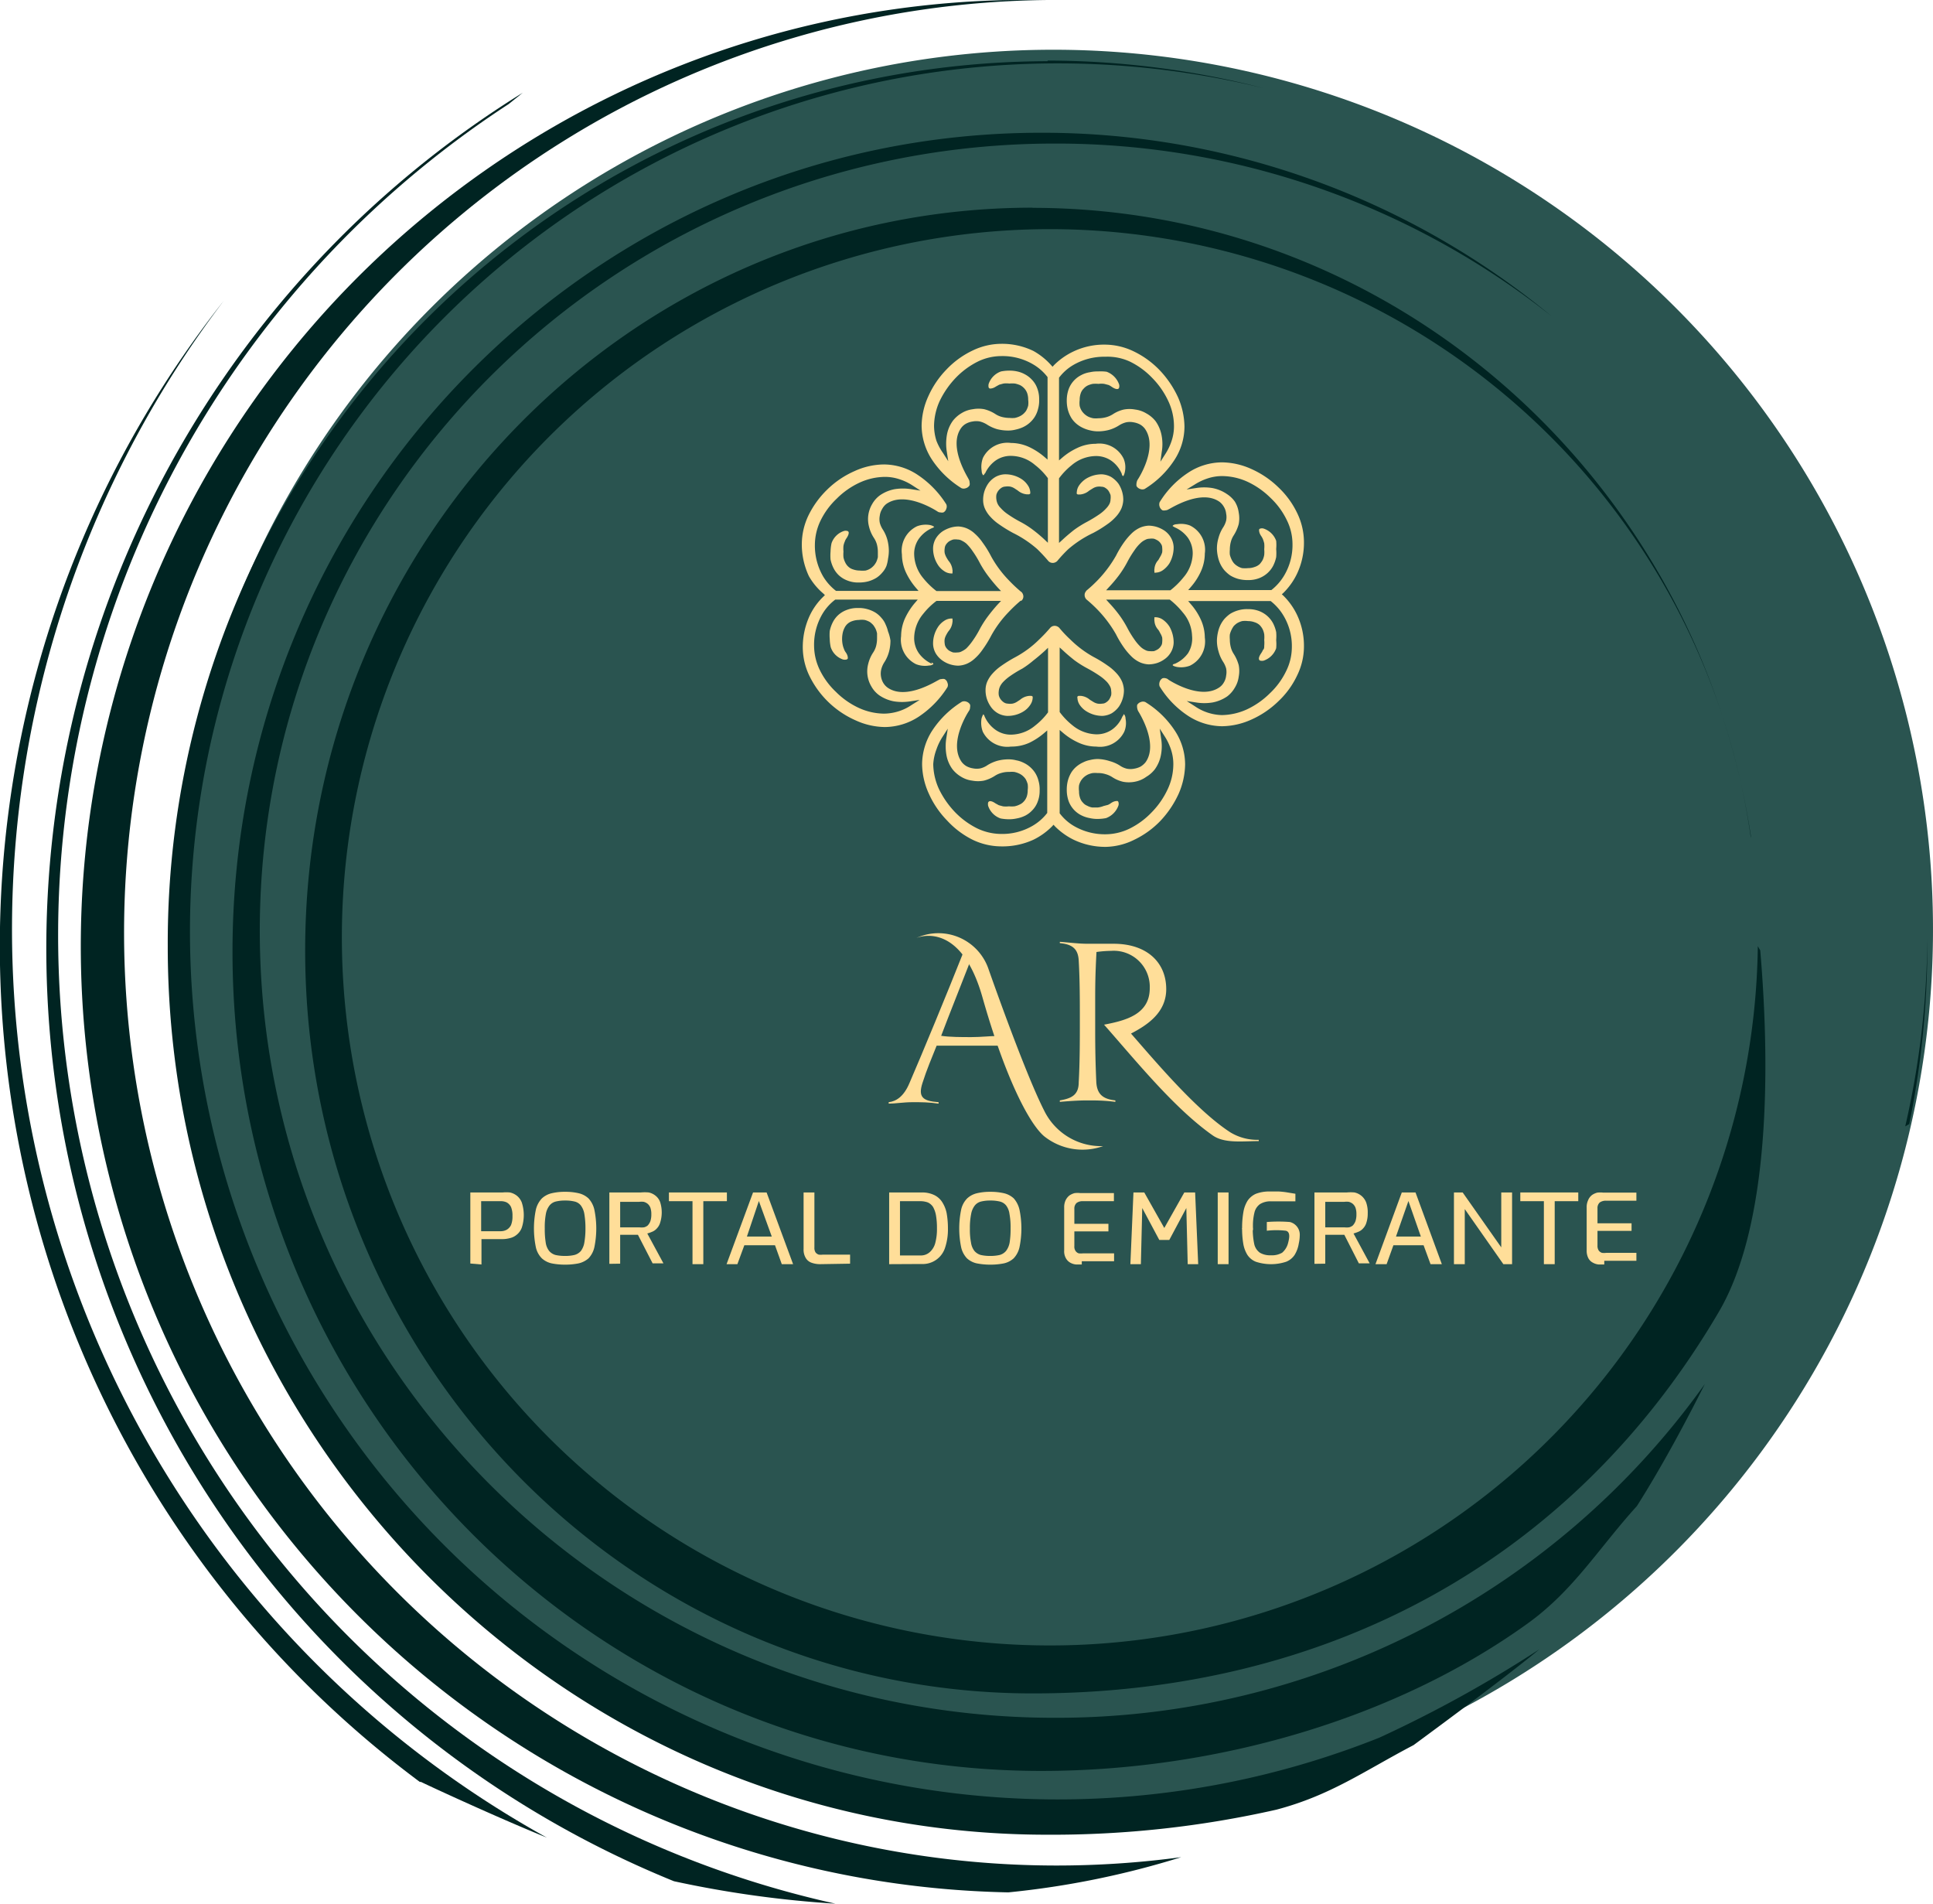
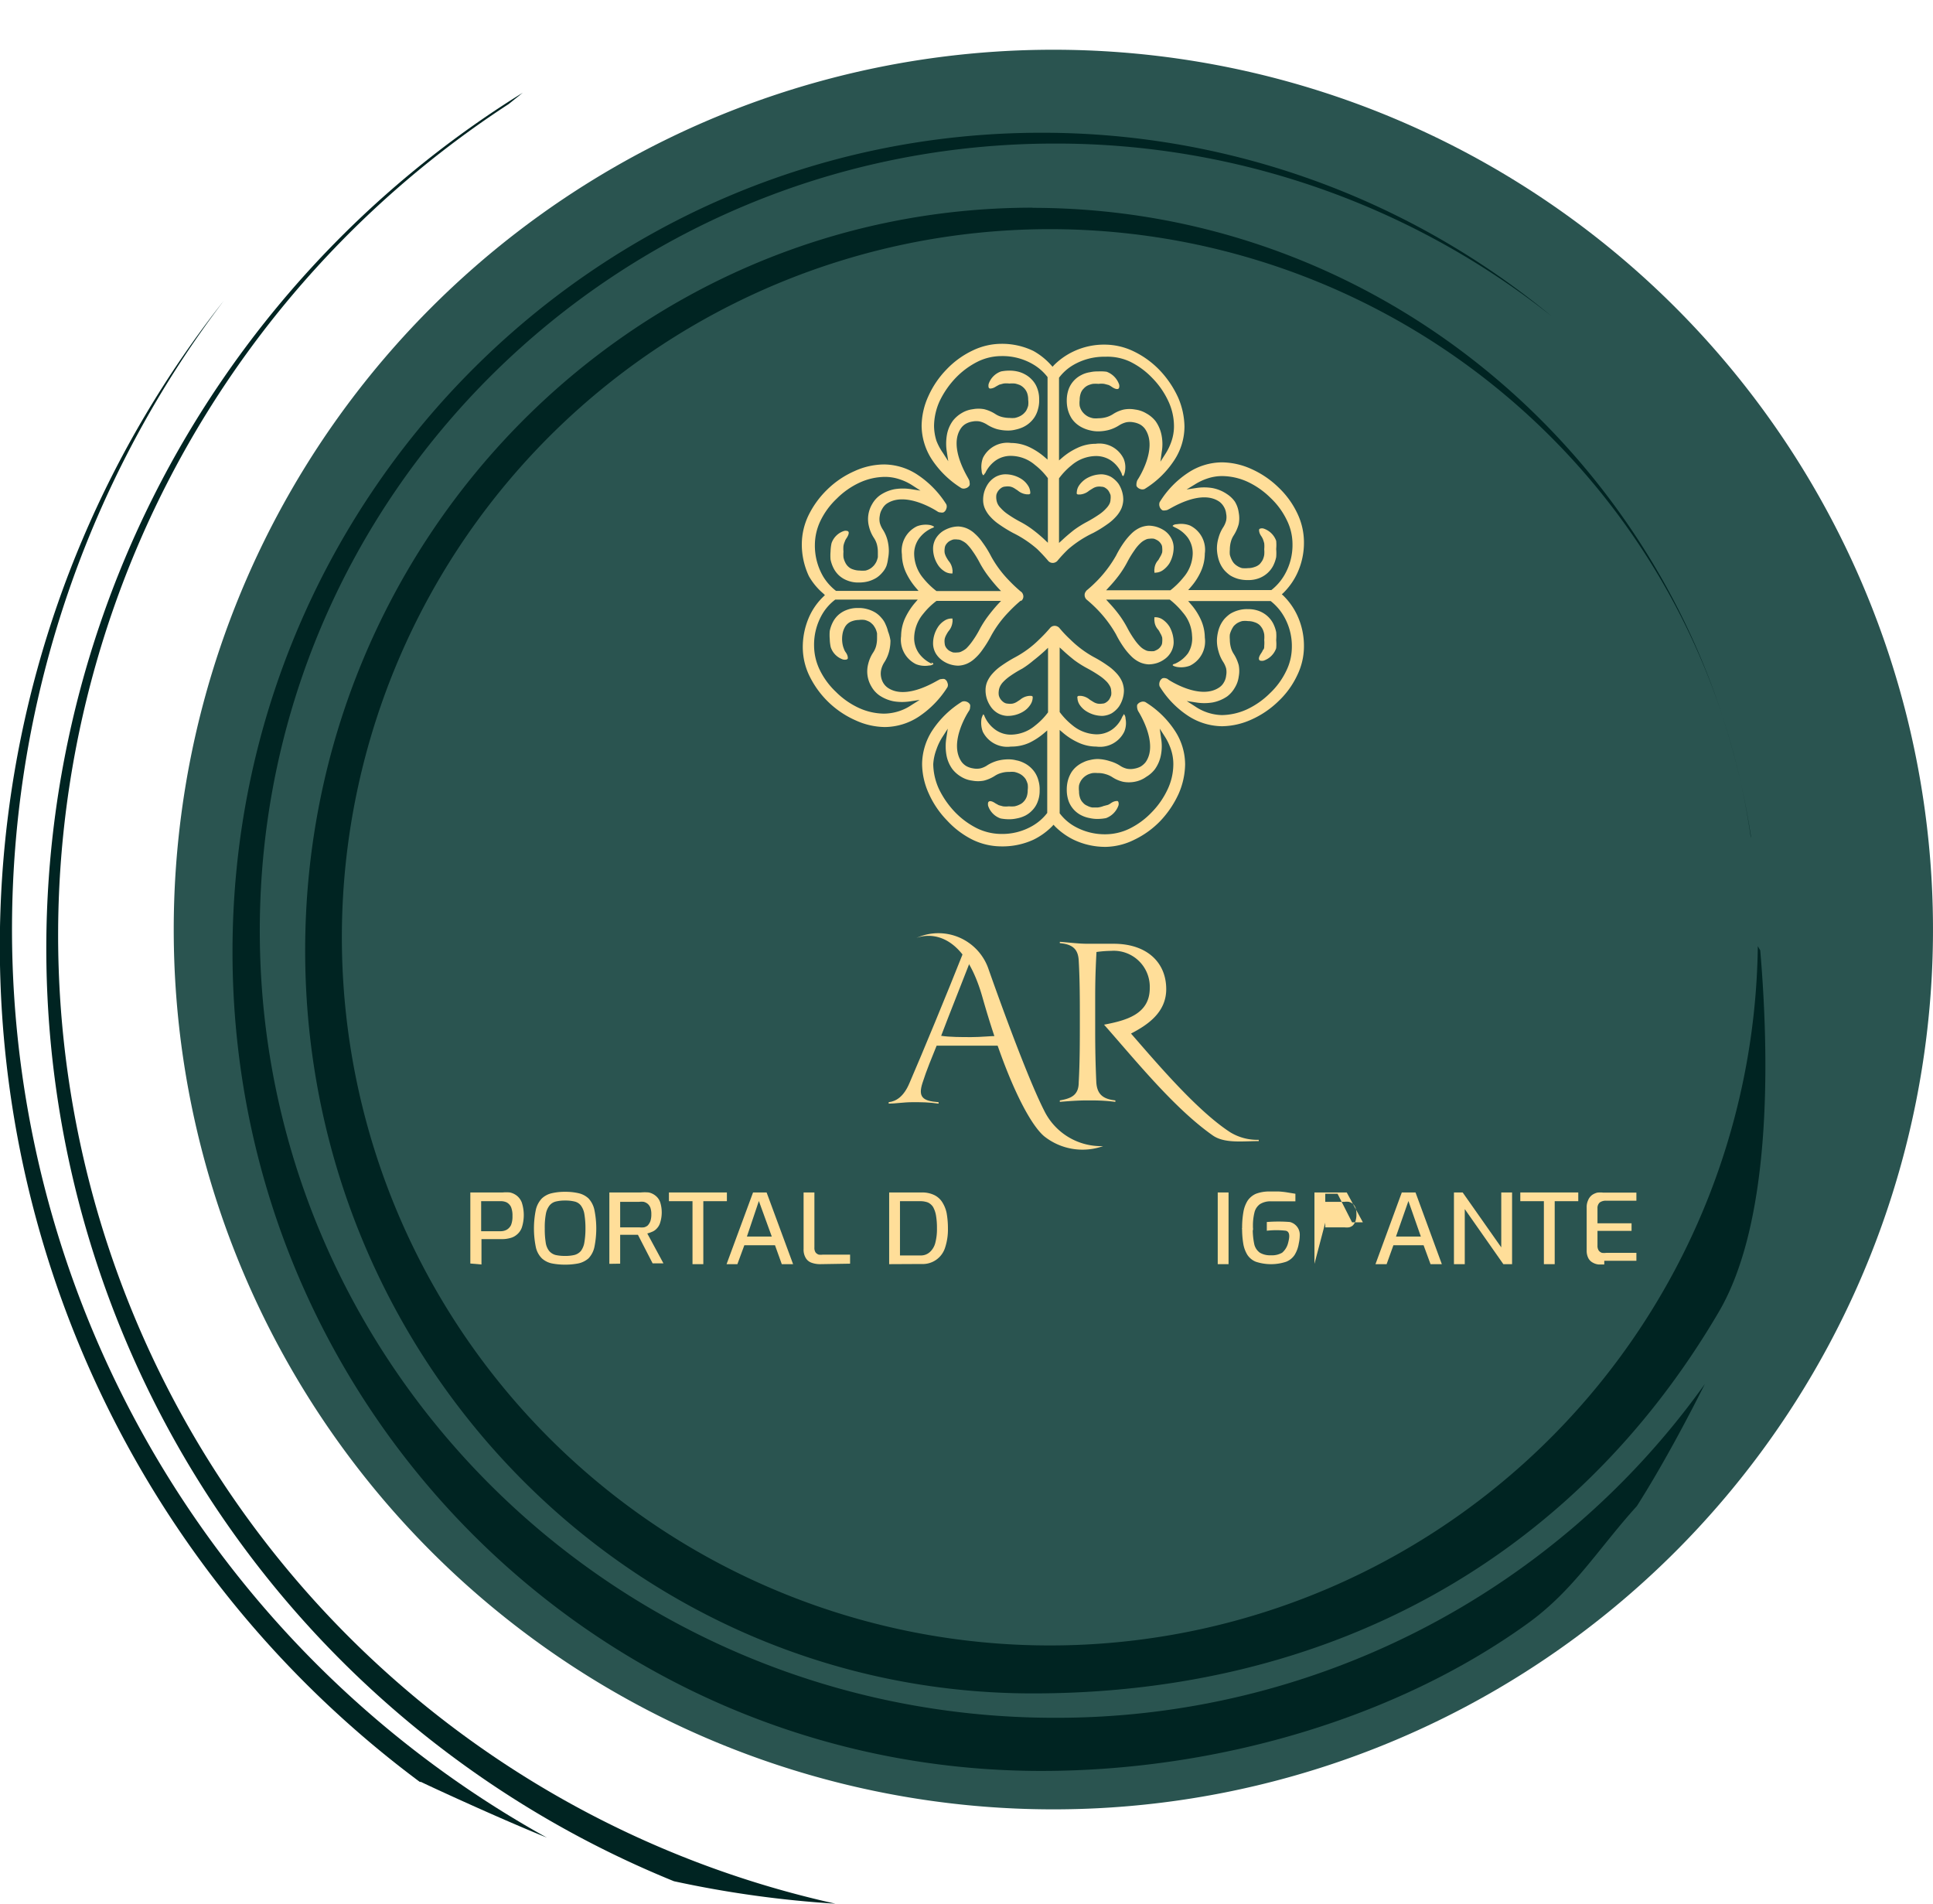
<svg xmlns="http://www.w3.org/2000/svg" viewBox="0 0 119.72 117.88">
  <defs>
    <style>.cls-1{fill:#2a5450;}.cls-1,.cls-2,.cls-3{fill-rule:evenodd;}.cls-2{fill:#002422;}.cls-3,.cls-4{fill:#ffde99;}</style>
  </defs>
  <g id="Layer_2" data-name="Layer 2">
    <g id="Layer_1-2" data-name="Layer 1">
      <path class="cls-1" d="M65.24,3.08A54.48,54.48,0,1,1,10.76,57.56,54.48,54.48,0,0,1,65.24,3.08" />
-       <path class="cls-2" d="M118,69.75a53.28,53.28,0,0,0,1.37-11.65c0,.14,0,.28,0,.42a55.45,55.45,0,0,1-1.12,11.08Zm-53.1-66A54.15,54.15,0,0,1,78.31,5.47,53.75,53.75,0,1,0,85.43,107.6a77.53,77.53,0,0,0,9.91-5.47c-1.9,1.58-5.78,4.45-7.79,5.93-3.09,1.62-5.13,3.11-8.5,4a63,63,0,0,1-14.18,1.55c-30.09,0-54.48-24.81-54.48-55A54.6,54.6,0,0,1,64.87,3.79Z" />
      <path class="cls-2" d="M64.5,8.22A49.49,49.49,0,0,1,96.11,19.59,49.35,49.35,0,0,0,65.33,8.89c-27.19,0-49.24,21.82-49.24,48.74s22.05,48.74,49.24,48.74A49.33,49.33,0,0,0,105.59,85.7c-1.11,2.21-2.63,5.07-4.21,7.56-2.38,2.62-3.91,5.22-6.78,7.28-8.18,5.89-19.3,9.12-30.1,9.12-27.67,0-50.1-22.7-50.1-50.72S36.83,8.22,64.5,8.22" />
      <path class="cls-2" d="M63.92,12.87c22.52,0,41.17,16.86,44.52,38.9l0,.12a43.85,43.85,0,1,0,.43,6.7l.15.26v0c.62,7.26.61,17-2.58,22.41-9,15.33-24.18,23.6-42.48,23.6-24.89,0-45.06-20.6-45.06-46s20.17-46,45.06-46" />
-       <path class="cls-2" d="M64.61,0h.31a57.76,57.76,0,1,0,8.24,115,53.49,53.49,0,0,1-10.71,2.18A58.6,58.6,0,0,1,64.61,0" />
      <path class="cls-2" d="M31.51,6.44A61.42,61.42,0,0,0,51.74,117.88a66.58,66.58,0,0,1-10-1.39A62.34,62.34,0,0,1,32.38,5.74Z" />
      <path class="cls-2" d="M26,110.34A64.5,64.5,0,0,1,13.87,18.61a64.31,64.31,0,0,0,20,95.18c-3.23-1.31-7.52-3.31-7.8-3.45" />
      <path class="cls-3" d="M57.73,41.11a2,2,0,0,1-.82-.66,1.63,1.63,0,0,1-.29-1,2.39,2.39,0,0,1,.56-1.44,4.48,4.48,0,0,1,.82-.8l0,0H62l-.2.21c-.19.21-.39.45-.58.7a6.38,6.38,0,0,0-.53.82,6.2,6.2,0,0,1-.45.74,3.46,3.46,0,0,1-.39.47,1.31,1.31,0,0,1-.28.18.51.51,0,0,1-.26.07h0a1.35,1.35,0,0,1-.28,0,1.23,1.23,0,0,1-.26-.12l0,0a.81.81,0,0,1-.18-.19.49.49,0,0,1-.08-.24v0a.92.92,0,0,1,0-.29,1,1,0,0,1,.11-.27,1.48,1.48,0,0,1,.13-.21,1,1,0,0,0,.24-.56.32.32,0,0,0,0-.14.2.2,0,0,0,0-.08l-.08,0a.8.8,0,0,0-.44.15,1.3,1.3,0,0,0-.41.43l0,0a1.86,1.86,0,0,0-.27,1v0a1.27,1.27,0,0,0,.16.57,1.46,1.46,0,0,0,.43.46l0,0a1.71,1.71,0,0,0,.47.23,1.8,1.8,0,0,0,.5.08h0a1.56,1.56,0,0,0,.51-.11,1.72,1.72,0,0,0,.52-.34,3,3,0,0,0,.48-.55,6.89,6.89,0,0,0,.53-.86,6.85,6.85,0,0,1,1.09-1.47,9.05,9.05,0,0,1,.73-.69l.05,0a.35.35,0,0,0,.09-.41.33.33,0,0,0-.14-.17,9.05,9.05,0,0,1-.73-.69,6.85,6.85,0,0,1-1.09-1.47,6.22,6.22,0,0,0-.53-.86,3,3,0,0,0-.48-.55,1.72,1.72,0,0,0-.52-.34,1.56,1.56,0,0,0-.51-.11h0a1.8,1.8,0,0,0-.5.08,2,2,0,0,0-.47.22l0,0a1.46,1.46,0,0,0-.43.46,1.27,1.27,0,0,0-.16.57v0a1.86,1.86,0,0,0,.27,1l0,0a1.3,1.3,0,0,0,.41.43.8.8,0,0,0,.44.15l.08,0a.2.2,0,0,0,0-.08.32.32,0,0,0,0-.14,1,1,0,0,0-.24-.56,2.39,2.39,0,0,1-.13-.21,1.09,1.09,0,0,1-.11-.27.92.92,0,0,1,0-.29v0a.49.49,0,0,1,.08-.24.81.81,0,0,1,.18-.19l0,0a1.23,1.23,0,0,1,.26-.12.9.9,0,0,1,.28,0h0a.51.51,0,0,1,.26.07,1.31,1.31,0,0,1,.28.18,2.93,2.93,0,0,1,.39.47,6.2,6.2,0,0,1,.45.74,6.38,6.38,0,0,0,.53.82c.19.25.39.49.58.7l.2.21H58l0,0a4.85,4.85,0,0,1-.82-.8,2.39,2.39,0,0,1-.56-1.44,1.61,1.61,0,0,1,.29-1,2,2,0,0,1,.82-.66h0a.25.25,0,0,0,.13-.08s-.11-.08-.27-.11a1.52,1.52,0,0,0-.8.08,1.68,1.68,0,0,0-.93,1.74,2.72,2.72,0,0,0,.26,1.14,4.19,4.19,0,0,0,.59.91l.18.21H51.78l0,0a3.25,3.25,0,0,1-.79-.88,3.79,3.79,0,0,1-.52-2,3.49,3.49,0,0,1,.35-1.47,4.69,4.69,0,0,1,1-1.36,4.92,4.92,0,0,1,1.43-1,3.84,3.84,0,0,1,1.54-.35,2.83,2.83,0,0,1,.93.15,3.3,3.3,0,0,1,.78.37l.51.33-.59-.09a3.22,3.22,0,0,0-1,0,2.37,2.37,0,0,0-.92.38l0,0a1.69,1.69,0,0,0-.48.54,1.82,1.82,0,0,0-.2,1.39,2.21,2.21,0,0,0,.3.7,1.4,1.4,0,0,1,.19.41,1.86,1.86,0,0,1,.06.48c0,.1,0,.21,0,.31a1.52,1.52,0,0,1-.09.28,1.14,1.14,0,0,1-.15.23,1.12,1.12,0,0,1-.2.18,1,1,0,0,1-.32.14,1.9,1.9,0,0,1-.37,0,1.24,1.24,0,0,1-.4-.07.73.73,0,0,1-.31-.18.83.83,0,0,1-.18-.25,1.21,1.21,0,0,1-.11-.32,2.07,2.07,0,0,1,0-.35,2,2,0,0,1,0-.36,1.15,1.15,0,0,1,.08-.26.73.73,0,0,1,.1-.2c.13-.19.16-.32.14-.39a.11.11,0,0,0-.08-.07.38.38,0,0,0-.21,0,1.21,1.21,0,0,0-.77.76,2.74,2.74,0,0,0-.06.51,2.92,2.92,0,0,0,0,.5,2.17,2.17,0,0,0,.19.54,1.58,1.58,0,0,0,.31.42,1.6,1.6,0,0,0,.55.34,1.78,1.78,0,0,0,.69.12,2.22,2.22,0,0,0,.59-.07,2,2,0,0,0,.51-.22,1.59,1.59,0,0,0,.36-.32,1.36,1.36,0,0,0,.26-.41A2.19,2.19,0,0,0,55,34.6a2.59,2.59,0,0,0,.05-.47,2.69,2.69,0,0,0-.09-.7,2.29,2.29,0,0,0-.27-.62,1.43,1.43,0,0,1-.2-.44,1.12,1.12,0,0,1,0-.44,1,1,0,0,1,.14-.4,1,1,0,0,1,.26-.32h0c1.18-.84,3.11.42,3.17.46a.31.31,0,0,0,.19.06.39.39,0,0,0,.18,0h0a.37.37,0,0,0,.18-.23.36.36,0,0,0,0-.27v0a6.07,6.07,0,0,0-1.78-1.83,3.8,3.8,0,0,0-2.09-.64,4.46,4.46,0,0,0-1.81.41,5.66,5.66,0,0,0-1.69,1.14,5.73,5.73,0,0,0-1.17,1.61,4.16,4.16,0,0,0-.41,1.76,4.62,4.62,0,0,0,.44,2A4,4,0,0,0,51,36.76l.09.09-.09.09a4,4,0,0,0-.84,1.16,4.62,4.62,0,0,0-.44,2,4.09,4.09,0,0,0,.41,1.75A5.77,5.77,0,0,0,53,44.61a4.46,4.46,0,0,0,1.81.41,3.89,3.89,0,0,0,2.09-.64,6.07,6.07,0,0,0,1.78-1.83v0a.33.33,0,0,0,0-.27.35.35,0,0,0-.18-.23h0a.39.39,0,0,0-.18,0,.31.31,0,0,0-.19.06c-.06,0-2,1.3-3.17.46l0,0a1,1,0,0,1-.27-.31,1.15,1.15,0,0,1-.1-.85,1.5,1.5,0,0,1,.2-.43,2.29,2.29,0,0,0,.27-.62,2.69,2.69,0,0,0,.09-.7A2.59,2.59,0,0,0,55,39.1a2.19,2.19,0,0,0-.15-.43,1.36,1.36,0,0,0-.26-.41,1.59,1.59,0,0,0-.36-.32,2,2,0,0,0-.51-.22,1.87,1.87,0,0,0-.59-.07,1.78,1.78,0,0,0-.69.12,1.6,1.6,0,0,0-.55.34,1.58,1.58,0,0,0-.31.42,2.17,2.17,0,0,0-.19.54,2.92,2.92,0,0,0,0,.5,2.63,2.63,0,0,0,.06.5,1.2,1.2,0,0,0,.77.77.52.52,0,0,0,.21,0,.14.14,0,0,0,.08-.07c0-.07,0-.2-.14-.39a.73.73,0,0,1-.1-.2,1.34,1.34,0,0,1-.08-.26,1.82,1.82,0,0,1,0-.71,1.21,1.21,0,0,1,.11-.32.8.8,0,0,1,.49-.43,1.24,1.24,0,0,1,.4-.07,1.35,1.35,0,0,1,.37,0,1.34,1.34,0,0,1,.32.13,1.71,1.71,0,0,1,.2.18,1.58,1.58,0,0,1,.15.24,1.31,1.31,0,0,1,.09.28c0,.1,0,.21,0,.31a1.91,1.91,0,0,1-.06.48,1.4,1.4,0,0,1-.19.41,2.21,2.21,0,0,0-.3.7,1.82,1.82,0,0,0,.2,1.39,1.69,1.69,0,0,0,.48.54l0,0a2.37,2.37,0,0,0,.92.38,3.22,3.22,0,0,0,1,0l.59-.09-.51.32a3,3,0,0,1-.78.38,3.12,3.12,0,0,1-.93.15,3.84,3.84,0,0,1-1.54-.35,4.92,4.92,0,0,1-1.43-1,4.69,4.69,0,0,1-1-1.36,3.49,3.49,0,0,1-.35-1.47,3.76,3.76,0,0,1,.52-2,3.1,3.1,0,0,1,.79-.88l0,0h5.11l-.18.21a4.19,4.19,0,0,0-.59.91,2.72,2.72,0,0,0-.26,1.14,1.68,1.68,0,0,0,.93,1.74,1.52,1.52,0,0,0,.8.08c.16,0,.28-.08.27-.11a.25.25,0,0,0-.13-.08Zm15.85-.66a2,2,0,0,1-.83.66h0c-.08,0-.12.06-.12.08s.1.08.27.11a1.54,1.54,0,0,0,.8-.08,1.67,1.67,0,0,0,.92-1.74,2.72,2.72,0,0,0-.26-1.14,3.85,3.85,0,0,0-.59-.91l-.18-.21H78.7l0,0a3.26,3.26,0,0,1,.78.88,3.67,3.67,0,0,1,.53,2,3.35,3.35,0,0,1-.36,1.47,4.65,4.65,0,0,1-1,1.36,5.06,5.06,0,0,1-1.43,1,3.88,3.88,0,0,1-1.54.35A3.09,3.09,0,0,1,74,43.73l-.5-.32.59.09a3.16,3.16,0,0,0,1,0,2.37,2.37,0,0,0,.92-.38l0,0a1.8,1.8,0,0,0,.47-.54,1.73,1.73,0,0,0,.24-.68,1.9,1.9,0,0,0,0-.71,2.51,2.51,0,0,0-.31-.7,1.38,1.38,0,0,1-.18-.41,1.91,1.91,0,0,1-.06-.48,1.63,1.63,0,0,1,0-.31,1.33,1.33,0,0,1,.1-.28,1.49,1.49,0,0,1,.14-.24,1.24,1.24,0,0,1,.21-.18,1.26,1.26,0,0,1,.31-.13,1.4,1.4,0,0,1,.37,0,1.15,1.15,0,0,1,.4.07.83.83,0,0,1,.32.18,1.14,1.14,0,0,1,.18.25,1.19,1.19,0,0,1,.1.32,2,2,0,0,1,0,.35,2,2,0,0,1,0,.36c0,.1,0,.19-.08.26a1.11,1.11,0,0,1-.11.2c-.13.19-.16.32-.13.39a.11.11,0,0,0,.08.07.47.47,0,0,0,.2,0,1.24,1.24,0,0,0,.78-.77,2.65,2.65,0,0,0,0-.5,2.89,2.89,0,0,0,0-.5,2.17,2.17,0,0,0-.19-.54,1.61,1.61,0,0,0-.32-.42,1.66,1.66,0,0,0-.54-.34,1.85,1.85,0,0,0-.69-.12,1.9,1.9,0,0,0-.6.07,2,2,0,0,0-.51.22,2.17,2.17,0,0,0-.36.32,1.91,1.91,0,0,0-.26.41,2.16,2.16,0,0,0-.14.43,2.63,2.63,0,0,0-.06.47,2.32,2.32,0,0,0,.1.7,2.29,2.29,0,0,0,.27.62,1.5,1.5,0,0,1,.2.43,1.16,1.16,0,0,1,0,.45,1,1,0,0,1-.13.4.92.92,0,0,1-.27.31l0,0c-1.18.84-3.11-.42-3.17-.46A.35.35,0,0,0,72.2,42,.37.37,0,0,0,72,42h0a.38.38,0,0,0-.18.23.43.43,0,0,0,0,.27v0a5.82,5.82,0,0,0,1.77,1.83,3.92,3.92,0,0,0,2.1.64,4.53,4.53,0,0,0,1.81-.41,5.74,5.74,0,0,0,1.68-1.14,5.28,5.28,0,0,0,1.17-1.62,4.09,4.09,0,0,0,.41-1.75,4.48,4.48,0,0,0-.44-2,4.23,4.23,0,0,0-.83-1.16l-.1-.09.1-.09a4.23,4.23,0,0,0,.83-1.16,4.48,4.48,0,0,0,.44-2,4.16,4.16,0,0,0-.41-1.76,5.36,5.36,0,0,0-1.17-1.61,5.74,5.74,0,0,0-1.68-1.14,4.53,4.53,0,0,0-1.81-.41,3.84,3.84,0,0,0-2.1.64,5.82,5.82,0,0,0-1.77,1.83v0a.42.42,0,0,0,0,.27.41.41,0,0,0,.18.23h0a.37.37,0,0,0,.18,0,.35.35,0,0,0,.19-.06c.06,0,2-1.3,3.17-.46h0a1.07,1.07,0,0,1,.27.32,1,1,0,0,1,.13.4,1.1,1.1,0,0,1,0,.44,1.43,1.43,0,0,1-.2.44,2.29,2.29,0,0,0-.27.62,2.32,2.32,0,0,0-.1.7,2.63,2.63,0,0,0,.06.47,2.16,2.16,0,0,0,.14.43,1.91,1.91,0,0,0,.26.41,2.17,2.17,0,0,0,.36.32,2,2,0,0,0,.51.22,2.25,2.25,0,0,0,.6.07,1.85,1.85,0,0,0,.69-.12,1.66,1.66,0,0,0,.54-.34,1.61,1.61,0,0,0,.32-.42,2.17,2.17,0,0,0,.19-.54,2.89,2.89,0,0,0,0-.5,2.76,2.76,0,0,0,0-.51,1.24,1.24,0,0,0-.78-.76.35.35,0,0,0-.2,0,.1.1,0,0,0-.08.07c0,.07,0,.2.13.39a1.11,1.11,0,0,1,.11.2,2.08,2.08,0,0,1,.08.26,2,2,0,0,1,0,.36,2.07,2.07,0,0,1,0,.35,1.19,1.19,0,0,1-.1.32,1.44,1.44,0,0,1-.18.25.83.83,0,0,1-.32.18,1.15,1.15,0,0,1-.4.07,2,2,0,0,1-.37,0,1,1,0,0,1-.31-.14.91.91,0,0,1-.21-.18,1.09,1.09,0,0,1-.14-.23,1.57,1.57,0,0,1-.1-.28,1.63,1.63,0,0,1,0-.31,1.86,1.86,0,0,1,.06-.48,1.38,1.38,0,0,1,.18-.41,2.51,2.51,0,0,0,.31-.7,1.9,1.9,0,0,0,0-.71,1.73,1.73,0,0,0-.24-.68A1.8,1.8,0,0,0,76,30.6l0,0a2.37,2.37,0,0,0-.92-.38,3.16,3.16,0,0,0-1,0l-.59.09L74,30a3.49,3.49,0,0,1,.78-.37,2.85,2.85,0,0,1,.94-.15,3.88,3.88,0,0,1,1.54.35,5.06,5.06,0,0,1,1.43,1,4.65,4.65,0,0,1,1,1.36,3.35,3.35,0,0,1,.36,1.47,3.69,3.69,0,0,1-.53,2,3.26,3.26,0,0,1-.78.88l0,0H73.59l.18-.21a3.85,3.85,0,0,0,.59-.91,2.72,2.72,0,0,0,.26-1.14,1.67,1.67,0,0,0-.92-1.74,1.54,1.54,0,0,0-.8-.08c-.17,0-.28.08-.27.11s0,0,.12.08h0a2,2,0,0,1,.83.66,1.68,1.68,0,0,1,.29,1,2.34,2.34,0,0,1-.57,1.44,4.85,4.85,0,0,1-.81.8l0,0H68.51l.19-.21a8.36,8.36,0,0,0,.59-.7,6.31,6.31,0,0,0,.52-.82,6.2,6.2,0,0,1,.45-.74,2.49,2.49,0,0,1,.4-.47,1.06,1.06,0,0,1,.27-.18.54.54,0,0,1,.26-.07h0a1,1,0,0,1,.28,0,1.15,1.15,0,0,1,.25.12l0,0a.65.65,0,0,1,.18.19.41.41,0,0,1,.08.24v0a1.36,1.36,0,0,1,0,.29,1.11,1.11,0,0,1-.12.27l-.12.21a.88.88,0,0,0-.24.56.32.32,0,0,0,0,.14.22.22,0,0,0,0,.08.15.15,0,0,0,.08,0,.83.83,0,0,0,.44-.15,1.54,1.54,0,0,0,.41-.43l0,0a2,2,0,0,0,.26-1v0a1.27,1.27,0,0,0-.16-.57,1.33,1.33,0,0,0-.42-.46l0,0a2,2,0,0,0-.46-.22,1.86,1.86,0,0,0-.5-.08h0a1.56,1.56,0,0,0-.51.11,1.85,1.85,0,0,0-.52.34,4,4,0,0,0-.48.55,6.26,6.26,0,0,0-.52.86,7.59,7.59,0,0,1-1.09,1.47,8.46,8.46,0,0,1-.74.69l0,0a1.1,1.1,0,0,0-.09.14.39.39,0,0,0,.09.41l0,0a8.46,8.46,0,0,1,.74.69,7.59,7.59,0,0,1,1.09,1.47,6.26,6.26,0,0,0,.52.86,4,4,0,0,0,.48.55,1.85,1.85,0,0,0,.52.34,1.56,1.56,0,0,0,.51.11h0a1.86,1.86,0,0,0,.5-.08,1.65,1.65,0,0,0,.46-.23l0,0a1.33,1.33,0,0,0,.42-.46,1.27,1.27,0,0,0,.16-.57v0a2,2,0,0,0-.26-1l0,0a1.54,1.54,0,0,0-.41-.43.83.83,0,0,0-.44-.15l-.08,0a.22.22,0,0,0,0,.08.32.32,0,0,0,0,.14.88.88,0,0,0,.24.56,1.43,1.43,0,0,1,.12.21,1,1,0,0,1,.12.27,1.36,1.36,0,0,1,0,.29v0a.41.41,0,0,1-.08.24.65.65,0,0,1-.18.19l0,0a1.15,1.15,0,0,1-.25.12,1.45,1.45,0,0,1-.28,0h0a.54.54,0,0,1-.26-.07,1.06,1.06,0,0,1-.27-.18,2.86,2.86,0,0,1-.4-.47,6.2,6.2,0,0,1-.45-.74,6.31,6.31,0,0,0-.52-.82,8.36,8.36,0,0,0-.59-.7l-.19-.21h3.94l0,0a4.85,4.85,0,0,1,.81.8,2.34,2.34,0,0,1,.57,1.44A1.71,1.71,0,0,1,73.58,40.45ZM61.64,45.18a2,2,0,0,1-.66-.82h0a.25.25,0,0,0-.08-.13s-.07.11-.11.27a1.57,1.57,0,0,0,.08.81,1.69,1.69,0,0,0,1.74.92A2.69,2.69,0,0,0,63.74,46a4.19,4.19,0,0,0,.91-.59l.21-.18c0,1.7,0,3.41,0,5.11l0,0a3.11,3.11,0,0,1-.88.78,3.73,3.73,0,0,1-2,.52,3.49,3.49,0,0,1-1.47-.35,5,5,0,0,1-1.36-1,5.56,5.56,0,0,1-1-1.44,3.83,3.83,0,0,1-.35-1.53A3.14,3.14,0,0,1,58,46.4a3.52,3.52,0,0,1,.38-.78l.32-.5-.09.59a3.16,3.16,0,0,0,0,1,2.1,2.1,0,0,0,.38.92v0a1.93,1.93,0,0,0,.54.47,1.72,1.72,0,0,0,.69.24,1.93,1.93,0,0,0,.71,0,2.26,2.26,0,0,0,.69-.3,1.38,1.38,0,0,1,.41-.18,1.58,1.58,0,0,1,.48-.06,1.63,1.63,0,0,1,.31,0,1.31,1.31,0,0,1,.28.09,1,1,0,0,1,.24.15,1.12,1.12,0,0,1,.18.2,1.34,1.34,0,0,1,.13.32,1.4,1.4,0,0,1,0,.37,1.2,1.2,0,0,1-.06.4.86.86,0,0,1-.19.31.72.72,0,0,1-.25.18,1.21,1.21,0,0,1-.32.11,2,2,0,0,1-.35,0,1.42,1.42,0,0,1-.36,0l-.26-.07-.2-.11c-.19-.13-.32-.16-.39-.13a.16.16,0,0,0-.07.07.51.51,0,0,0,0,.21,1.24,1.24,0,0,0,.77.78,2.73,2.73,0,0,0,.5.05,2.18,2.18,0,0,0,.5-.05,2,2,0,0,0,.54-.18,1.61,1.61,0,0,0,.42-.32,1.5,1.5,0,0,0,.34-.54,1.85,1.85,0,0,0,.12-.69,1.9,1.9,0,0,0-.07-.6,1.68,1.68,0,0,0-.22-.51,1.74,1.74,0,0,0-.73-.62,1.66,1.66,0,0,0-.43-.14,1.84,1.84,0,0,0-.47-.06,2.69,2.69,0,0,0-.7.09,2.41,2.41,0,0,0-.61.27,1.31,1.31,0,0,1-.44.2,1.17,1.17,0,0,1-.45,0,1.25,1.25,0,0,1-.4-.13,1,1,0,0,1-.31-.27l0,0c-.84-1.19.42-3.12.46-3.17a.36.36,0,0,0,.06-.2.39.39,0,0,0,0-.18h0a.39.39,0,0,0-.22-.18.39.39,0,0,0-.28,0h0a5.94,5.94,0,0,0-1.83,1.77,3.89,3.89,0,0,0-.64,2.1,4.53,4.53,0,0,0,.41,1.81,5.74,5.74,0,0,0,1.14,1.68A5.45,5.45,0,0,0,60.24,52a4.12,4.12,0,0,0,1.75.41A4.59,4.59,0,0,0,64,52a4.23,4.23,0,0,0,1.16-.83l.09-.1.09.1A4.31,4.31,0,0,0,66.5,52a4.55,4.55,0,0,0,2,.44A4.15,4.15,0,0,0,70.25,52a5.58,5.58,0,0,0,1.62-1.17A6.16,6.16,0,0,0,73,49.15a4.7,4.7,0,0,0,.4-1.81,3.81,3.81,0,0,0-.64-2.1,5.82,5.82,0,0,0-1.83-1.77h0a.37.37,0,0,0-.27,0,.41.41,0,0,0-.23.18h0a.58.58,0,0,0,0,.18.66.66,0,0,0,.06.2s1.3,2,.46,3.17v0a1.18,1.18,0,0,1-.31.27,1.34,1.34,0,0,1-.4.13,1.17,1.17,0,0,1-.45,0,1.31,1.31,0,0,1-.44-.2,2.33,2.33,0,0,0-.62-.27A2.67,2.67,0,0,0,68,47a2,2,0,0,0-.48.06,1.6,1.6,0,0,0-.42.14,1.83,1.83,0,0,0-.42.26,1.59,1.59,0,0,0-.32.36,2,2,0,0,0-.22.51,2.25,2.25,0,0,0-.07.6,2.07,2.07,0,0,0,.12.69,1.6,1.6,0,0,0,.77.86,1.91,1.91,0,0,0,.54.18,2.07,2.07,0,0,0,.5.05,2.73,2.73,0,0,0,.5-.05,1.29,1.29,0,0,0,.77-.78.37.37,0,0,0,0-.21.11.11,0,0,0-.06-.07c-.08,0-.21,0-.4.13a1,1,0,0,1-.19.11l-.27.07A1.34,1.34,0,0,1,68,50l-.36,0a1,1,0,0,1-.31-.11.64.64,0,0,1-.25-.18.74.74,0,0,1-.19-.31,1.2,1.2,0,0,1-.06-.4,1.42,1.42,0,0,1,0-.37,1,1,0,0,1,.14-.32,1.12,1.12,0,0,1,.18-.2,1.14,1.14,0,0,1,.23-.15,1.4,1.4,0,0,1,.29-.09,1.55,1.55,0,0,1,.31,0,1.48,1.48,0,0,1,.47.06,1.57,1.57,0,0,1,.42.18,2.07,2.07,0,0,0,.69.3,1.93,1.93,0,0,0,.71,0A1.77,1.77,0,0,0,71,48.1a1.88,1.88,0,0,0,.53-.47l0,0a2.23,2.23,0,0,0,.38-.92,2.87,2.87,0,0,0,0-1l-.08-.59.32.5a3.49,3.49,0,0,1,.37.78,2.85,2.85,0,0,1,.15.94,3.67,3.67,0,0,1-.35,1.53,5.11,5.11,0,0,1-1,1.44,4.84,4.84,0,0,1-1.36,1,3.44,3.44,0,0,1-1.46.35,3.8,3.8,0,0,1-2-.52,3,3,0,0,1-.87-.78l0,0V45.2l.21.18a4,4,0,0,0,.92.59,2.65,2.65,0,0,0,1.14.26,1.67,1.67,0,0,0,1.73-.92,1.38,1.38,0,0,0,.08-.81c0-.16-.08-.27-.11-.27s0,.05-.08.13h0a1.88,1.88,0,0,1-.65.82,1.66,1.66,0,0,1-1,.29,2.42,2.42,0,0,1-1.45-.56,4.35,4.35,0,0,1-.79-.82l0,0v-4l.22.2c.2.19.44.39.69.59a6.43,6.43,0,0,0,.83.52,8.38,8.38,0,0,1,.74.45,2.8,2.8,0,0,1,.46.39,1.39,1.39,0,0,1,.19.28.62.62,0,0,1,.06.26v0a.88.88,0,0,1,0,.27,1.23,1.23,0,0,1-.12.26l0,0a.65.65,0,0,1-.19.18.41.41,0,0,1-.24.08h0a.92.92,0,0,1-.29,0,.81.81,0,0,1-.27-.11l-.21-.13a1,1,0,0,0-.55-.24l-.15,0a.13.13,0,0,0-.07.05.09.09,0,0,0,0,.07.83.83,0,0,0,.15.45,1.39,1.39,0,0,0,.43.4l0,0a1.94,1.94,0,0,0,.46.2,2,2,0,0,0,.5.07h0a1.35,1.35,0,0,0,.58-.16,1.57,1.57,0,0,0,.46-.43l0,0a1.84,1.84,0,0,0,.22-.47,1.79,1.79,0,0,0,.08-.49v-.05a1.56,1.56,0,0,0-.11-.51,1.85,1.85,0,0,0-.34-.52,3,3,0,0,0-.55-.48,7.36,7.36,0,0,0-.86-.53,6.54,6.54,0,0,1-1.46-1.09,7.41,7.41,0,0,1-.69-.73l0,0a.42.42,0,0,0-.14-.09.37.37,0,0,0-.41.09l0,0a9.05,9.05,0,0,1-.69.73,6.38,6.38,0,0,1-1.47,1.09,8.32,8.32,0,0,0-.86.53,3,3,0,0,0-.55.48,1.85,1.85,0,0,0-.34.52,1.32,1.32,0,0,0-.1.51v.05a1.79,1.79,0,0,0,.08.49,1.87,1.87,0,0,0,.23.47l0,0a1.35,1.35,0,0,0,.46.43,1.31,1.31,0,0,0,.57.16h0a1.86,1.86,0,0,0,1-.27l0,0a1.35,1.35,0,0,0,.42-.4.85.85,0,0,0,.16-.45l0-.07a.16.16,0,0,0-.08-.05l-.14,0a1,1,0,0,0-.56.24l-.2.13a.81.81,0,0,1-.27.11,1,1,0,0,1-.3,0h0a.46.46,0,0,1-.24-.08.8.8,0,0,1-.19-.18v0a.68.68,0,0,1-.12-.26.91.91,0,0,1,0-.27v0a.84.84,0,0,1,.07-.26,1.07,1.07,0,0,1,.19-.28,2.8,2.8,0,0,1,.46-.39,7.13,7.13,0,0,1,.74-.45A5.7,5.7,0,0,0,64,40.9c.26-.2.49-.4.7-.59l.21-.2v4l0,0a4.17,4.17,0,0,1-.8.82,2.37,2.37,0,0,1-1.44.56A1.63,1.63,0,0,1,61.64,45.18ZM61,29.34a2,2,0,0,1,.66-.82,1.63,1.63,0,0,1,1-.29,2.31,2.31,0,0,1,1.44.56,4.17,4.17,0,0,1,.8.82l0,0v4l-.21-.2a8.67,8.67,0,0,0-.7-.59,5.7,5.7,0,0,0-.82-.52,7.13,7.13,0,0,1-.74-.45,2.39,2.39,0,0,1-.46-.4.89.89,0,0,1-.19-.27.92.92,0,0,1-.07-.26v0a1,1,0,0,1,0-.28.72.72,0,0,1,.12-.25v0a.8.8,0,0,1,.19-.18.46.46,0,0,1,.24-.08h0a1,1,0,0,1,.3,0,.81.81,0,0,1,.27.11l.2.13a1,1,0,0,0,.56.24l.14,0a.16.16,0,0,0,.08-.05l0-.07a.85.85,0,0,0-.16-.45,1.35,1.35,0,0,0-.42-.4l0,0a1.86,1.86,0,0,0-1-.27h0a1.31,1.31,0,0,0-.57.16,1.43,1.43,0,0,0-.46.42l0,0a1.87,1.87,0,0,0-.23.47,1.79,1.79,0,0,0-.08.49v.05a1.32,1.32,0,0,0,.1.51,1.85,1.85,0,0,0,.34.52,3,3,0,0,0,.55.48,8.32,8.32,0,0,0,.86.53A6.91,6.91,0,0,1,64.24,34c.38.37.63.67.69.74l0,0a.37.37,0,0,0,.41.09.42.42,0,0,0,.14-.09l0,0a8.28,8.28,0,0,1,.69-.74A6.83,6.83,0,0,1,67.71,33a7.36,7.36,0,0,0,.86-.53,3,3,0,0,0,.55-.48,1.85,1.85,0,0,0,.34-.52,1.56,1.56,0,0,0,.11-.51v-.05a1.79,1.79,0,0,0-.08-.49,1.84,1.84,0,0,0-.22-.47l0,0a1.67,1.67,0,0,0-.46-.42,1.35,1.35,0,0,0-.58-.16h0a2,2,0,0,0-.5.07,1.94,1.94,0,0,0-.46.2h0a1.54,1.54,0,0,0-.43.41.83.83,0,0,0-.15.45.09.09,0,0,0,0,.07.13.13,0,0,0,.07.05l.14,0a1,1,0,0,0,.56-.24l.21-.13a.81.81,0,0,1,.27-.11.92.92,0,0,1,.29,0h0a.41.41,0,0,1,.24.08.65.65,0,0,1,.19.18l0,0a1.42,1.42,0,0,1,.12.25,1,1,0,0,1,0,.28v0a.65.65,0,0,1-.06.26,1.11,1.11,0,0,1-.19.27,2.39,2.39,0,0,1-.46.4,8.38,8.38,0,0,1-.74.45,6.43,6.43,0,0,0-.83.52c-.25.2-.49.4-.69.59l-.22.2v-4l0,0a4.35,4.35,0,0,1,.79-.82,2.36,2.36,0,0,1,1.45-.56,1.66,1.66,0,0,1,1,.29,1.88,1.88,0,0,1,.65.82h0c0,.08.06.12.08.13s.08-.11.11-.27a1.38,1.38,0,0,0-.08-.81,1.67,1.67,0,0,0-1.73-.92,2.65,2.65,0,0,0-1.14.26,4,4,0,0,0-.92.59l-.21.18V23.39l0,0a3,3,0,0,1,.87-.78,3.8,3.8,0,0,1,2-.52A3.3,3.3,0,0,1,70,22.4a4.84,4.84,0,0,1,1.36,1,5.11,5.11,0,0,1,1,1.44,3.67,3.67,0,0,1,.35,1.53,2.85,2.85,0,0,1-.15.94,3.49,3.49,0,0,1-.37.78l-.32.5.08-.59a2.87,2.87,0,0,0,0-1,2.23,2.23,0,0,0-.38-.92l0,0A1.88,1.88,0,0,0,71,25.6a1.77,1.77,0,0,0-.69-.24,1.93,1.93,0,0,0-.71,0,2.07,2.07,0,0,0-.69.3,1.57,1.57,0,0,1-.42.18,1.84,1.84,0,0,1-.47.06,1.55,1.55,0,0,1-.31,0,1.4,1.4,0,0,1-.29-.09,1.14,1.14,0,0,1-.23-.15,1.12,1.12,0,0,1-.18-.2,1,1,0,0,1-.14-.32,1.42,1.42,0,0,1,0-.37,1.2,1.2,0,0,1,.06-.4.74.74,0,0,1,.19-.31.79.79,0,0,1,.25-.19,1.41,1.41,0,0,1,.31-.1,2.19,2.19,0,0,1,.36,0,1.34,1.34,0,0,1,.35,0l.27.07a1,1,0,0,1,.19.11c.19.13.32.16.4.13a.11.11,0,0,0,.06-.07.37.37,0,0,0,0-.21,1.29,1.29,0,0,0-.77-.78A2.73,2.73,0,0,0,68,23a2.07,2.07,0,0,0-.5.05,1.64,1.64,0,0,0-.54.18,1.6,1.6,0,0,0-.77.86,2.07,2.07,0,0,0-.12.69,2.25,2.25,0,0,0,.07.6,2,2,0,0,0,.22.51,1.59,1.59,0,0,0,.32.36,1.83,1.83,0,0,0,.42.26,2.07,2.07,0,0,0,.42.14,2,2,0,0,0,.48.06,2.67,2.67,0,0,0,.69-.09,2.34,2.34,0,0,0,.62-.28,1.5,1.5,0,0,1,.44-.19,1.17,1.17,0,0,1,.45,0,1.34,1.34,0,0,1,.4.13,1,1,0,0,1,.31.27v0c.84,1.19-.42,3.12-.46,3.17a.66.66,0,0,0-.06.2.58.58,0,0,0,0,.18h0a.41.41,0,0,0,.23.18.37.37,0,0,0,.27,0h0a5.82,5.82,0,0,0,1.83-1.77,3.81,3.81,0,0,0,.64-2.1,4.7,4.7,0,0,0-.4-1.81,6.16,6.16,0,0,0-1.14-1.68,5.58,5.58,0,0,0-1.62-1.17,4.15,4.15,0,0,0-1.75-.41,4.42,4.42,0,0,0-2,.44,4.31,4.31,0,0,0-1.17.83l-.09.1-.09-.1A4.23,4.23,0,0,0,64,21.73a4.45,4.45,0,0,0-2-.44,4.12,4.12,0,0,0-1.75.41,5.45,5.45,0,0,0-1.62,1.17,5.74,5.74,0,0,0-1.14,1.68,4.53,4.53,0,0,0-.41,1.81,3.89,3.89,0,0,0,.64,2.1,5.94,5.94,0,0,0,1.83,1.77h0a.37.37,0,0,0,.27,0,.38.38,0,0,0,.23-.18h0a.39.39,0,0,0,0-.18.36.36,0,0,0-.06-.2c0-.05-1.3-2-.46-3.17l0,0a.92.92,0,0,1,.31-.27,1.25,1.25,0,0,1,.4-.13,1.17,1.17,0,0,1,.45,0,1.5,1.5,0,0,1,.44.19,2.43,2.43,0,0,0,.61.28,2.69,2.69,0,0,0,.7.09,1.84,1.84,0,0,0,.47-.06,2.16,2.16,0,0,0,.43-.14,1.74,1.74,0,0,0,.73-.62,1.68,1.68,0,0,0,.22-.51,1.9,1.9,0,0,0,.07-.6,1.85,1.85,0,0,0-.12-.69,1.5,1.5,0,0,0-.34-.54,1.61,1.61,0,0,0-.42-.32A1.72,1.72,0,0,0,63,23a2.18,2.18,0,0,0-.5-.05A2.73,2.73,0,0,0,62,23a1.24,1.24,0,0,0-.77.78.51.51,0,0,0,0,.21.16.16,0,0,0,.07.07c.07,0,.2,0,.39-.13l.2-.11.26-.07a1.42,1.42,0,0,1,.36,0,2,2,0,0,1,.35,0,1.7,1.7,0,0,1,.32.1.92.92,0,0,1,.25.19.86.86,0,0,1,.19.31,1.2,1.2,0,0,1,.06.4,1.4,1.4,0,0,1,0,.37,1.34,1.34,0,0,1-.13.32,1.12,1.12,0,0,1-.18.2,1,1,0,0,1-.24.15,1.31,1.31,0,0,1-.28.09,1.63,1.63,0,0,1-.31,0,2,2,0,0,1-.48-.06,1.38,1.38,0,0,1-.41-.18,2.26,2.26,0,0,0-.69-.3,1.93,1.93,0,0,0-.71,0,1.72,1.72,0,0,0-.69.24,1.93,1.93,0,0,0-.54.47v0a2.1,2.1,0,0,0-.38.92,3.16,3.16,0,0,0,0,1l.09.59-.32-.5A3.52,3.52,0,0,1,58,27.3a3.14,3.14,0,0,1-.15-.94,3.83,3.83,0,0,1,.35-1.53,5.56,5.56,0,0,1,1-1.44,5,5,0,0,1,1.36-1A3.34,3.34,0,0,1,62,22.05a3.73,3.73,0,0,1,2,.52,3.11,3.11,0,0,1,.88.78l0,0c0,1.7,0,3.41,0,5.11l-.21-.18a4.19,4.19,0,0,0-.91-.59,2.69,2.69,0,0,0-1.14-.26,1.69,1.69,0,0,0-1.74.92,1.57,1.57,0,0,0-.08.81c0,.16.08.27.11.27a.25.25,0,0,0,.08-.13Z" />
      <path class="cls-4" d="M29.8,76.24H31a.79.79,0,0,0,.38-.09.69.69,0,0,0,.27-.29,1.42,1.42,0,0,0,.09-.56,1.39,1.39,0,0,0-.09-.56.65.65,0,0,0-.26-.28.82.82,0,0,0-.35-.08H29.8Zm-.67,2V73.84h2a2.38,2.38,0,0,1,.45,0,1.06,1.06,0,0,1,.43.2,1,1,0,0,1,.31.43,2.53,2.53,0,0,1,0,1.54,1,1,0,0,1-.32.45,1,1,0,0,1-.43.21,1.86,1.86,0,0,1-.45.06h-.29l-.38,0-.37,0-.26,0v1.57Z" />
      <path class="cls-4" d="M35,77.77a2.4,2.4,0,0,0,.58-.06.79.79,0,0,0,.4-.25,1.21,1.21,0,0,0,.21-.51,5,5,0,0,0,.07-.88,5.34,5.34,0,0,0-.07-.91,1.2,1.2,0,0,0-.22-.52.69.69,0,0,0-.39-.24,2.4,2.4,0,0,0-.58-.06,2.37,2.37,0,0,0-.57.06.72.72,0,0,0-.39.24,1.2,1.2,0,0,0-.23.52,4.47,4.47,0,0,0-.07.91,5.18,5.18,0,0,0,.06.88,1.09,1.09,0,0,0,.21.51.8.8,0,0,0,.39.25,2.58,2.58,0,0,0,.6.06m0,.54a4.13,4.13,0,0,1-.84-.08,1.32,1.32,0,0,1-.6-.31,1.39,1.39,0,0,1-.37-.68,5.76,5.76,0,0,1,0-2.34,1.51,1.51,0,0,1,.37-.69,1.34,1.34,0,0,1,.6-.32A3.49,3.49,0,0,1,35,73.8a3.57,3.57,0,0,1,.85.09,1.34,1.34,0,0,1,.6.32,1.5,1.5,0,0,1,.36.69,5.76,5.76,0,0,1,0,2.34,1.46,1.46,0,0,1-.36.68,1.41,1.41,0,0,1-.61.31A4.13,4.13,0,0,1,35,78.31Z" />
      <path class="cls-4" d="M38.41,76h1.18a1.36,1.36,0,0,0,.29,0,.55.55,0,0,0,.24-.12.82.82,0,0,0,.16-.26,1.31,1.31,0,0,0,.06-.43,1.18,1.18,0,0,0-.06-.41.61.61,0,0,0-.17-.24.68.68,0,0,0-.24-.12,1.27,1.27,0,0,0-.28,0H38.41Zm-.67,2.26V73.84h1.95a2.63,2.63,0,0,1,.49,0,1,1,0,0,1,.42.2.9.9,0,0,1,.29.41,2.12,2.12,0,0,1,0,1.25.88.88,0,0,1-.21.37.76.76,0,0,1-.28.2,2.33,2.33,0,0,1-.31.11l1,1.85h-.67l-.91-1.77h-1.1v1.79Z" />
      <polygon class="cls-4" points="42.89 78.28 42.89 74.38 41.43 74.38 41.43 73.84 45.02 73.84 45.02 74.38 43.56 74.38 43.56 78.28 42.89 78.28" />
      <path class="cls-4" d="M46.26,76.57H47.8L47,74.37ZM45,78.28l1.64-4.44h.84l1.64,4.44h-.7L48,77.11H46.1l-.43,1.17Z" />
      <path class="cls-4" d="M50.81,78.28a1.55,1.55,0,0,1-.55-.09.67.67,0,0,1-.36-.3,1,1,0,0,1-.13-.55v-3.5h.67v3.41a.51.51,0,0,0,.07.3.41.41,0,0,0,.2.14,1,1,0,0,0,.25,0h1.69v.56Z" />
      <path class="cls-4" d="M55.74,77.74H57a.82.82,0,0,0,.59-.21,1.14,1.14,0,0,0,.34-.58,3.31,3.31,0,0,0,.1-.89,4.5,4.5,0,0,0-.06-.8,1.67,1.67,0,0,0-.18-.52.78.78,0,0,0-.32-.28,1.36,1.36,0,0,0-.47-.08H55.74Zm-.67.54V73.84h2a1.73,1.73,0,0,1,.77.15,1.21,1.21,0,0,1,.51.44,2,2,0,0,1,.28.69,5.32,5.32,0,0,1,.08.94,3.59,3.59,0,0,1-.18,1.21,1.45,1.45,0,0,1-1.46,1Z" />
-       <path class="cls-4" d="M61.33,77.77a2.49,2.49,0,0,0,.59-.06.8.8,0,0,0,.39-.25,1.21,1.21,0,0,0,.22-.51,5.18,5.18,0,0,0,.06-.88,4.47,4.47,0,0,0-.07-.91,1.09,1.09,0,0,0-.21-.52.72.72,0,0,0-.39-.24,2.49,2.49,0,0,0-.59-.06,2.34,2.34,0,0,0-.56.06.72.72,0,0,0-.39.24,1.2,1.2,0,0,0-.23.52,4.37,4.37,0,0,0-.08.91,4.22,4.22,0,0,0,.07.88,1.09,1.09,0,0,0,.21.51.8.8,0,0,0,.39.25,2.49,2.49,0,0,0,.59.06m0,.54a4.28,4.28,0,0,1-.84-.08,1.32,1.32,0,0,1-.6-.31,1.46,1.46,0,0,1-.36-.68,5.76,5.76,0,0,1,0-2.34,1.42,1.42,0,0,1,.37-.69,1.34,1.34,0,0,1,.6-.32,3.46,3.46,0,0,1,.83-.09,3.66,3.66,0,0,1,.86.09,1.34,1.34,0,0,1,.6.32,1.6,1.6,0,0,1,.35.69,5.76,5.76,0,0,1,0,2.34,1.46,1.46,0,0,1-.36.68,1.32,1.32,0,0,1-.6.31A4.16,4.16,0,0,1,61.33,78.31Z" />
-       <path class="cls-4" d="M67,78.3l-.35,0a.89.89,0,0,1-.36-.11.7.7,0,0,1-.27-.27.87.87,0,0,1-.11-.49V74.77a1,1,0,0,1,.09-.45.85.85,0,0,1,.23-.29,1,1,0,0,1,.33-.15,1.47,1.47,0,0,1,.36,0h.8l.67,0,.6,0v.5H67.06a.61.61,0,0,0-.38.11.46.46,0,0,0-.14.36v.93l2.11,0v.47l-2.11,0v.91a.46.46,0,0,0,.08.31.38.38,0,0,0,.19.14,1.17,1.17,0,0,0,.27,0H69v.49l-.65,0-.68,0H67" />
-       <polygon class="cls-4" points="70.01 78.28 70.2 73.84 70.87 73.84 72.11 76.04 73.35 73.84 74.02 73.84 74.21 78.28 73.56 78.28 73.47 74.58 73.59 74.59 72.42 76.78 72.11 76.78 71.8 76.78 70.63 74.59 70.75 74.58 70.66 78.28 70.01 78.28" />
      <rect class="cls-4" x="75.42" y="73.84" width="0.67" height="4.44" />
      <path class="cls-4" d="M76.93,76.05a5.63,5.63,0,0,1,.08-1,1.93,1.93,0,0,1,.26-.7,1.22,1.22,0,0,1,.52-.43,2.3,2.3,0,0,1,.84-.14l.57,0a5,5,0,0,1,.54.06l.49.08v.47l-.37,0-.53,0-.59,0a1.22,1.22,0,0,0-.7.17.89.89,0,0,0-.35.54,3.35,3.35,0,0,0-.09.72h0v.35l-.53.31Z" />
-       <path class="cls-4" d="M82.08,76h1.18a1.29,1.29,0,0,0,.29,0,.55.55,0,0,0,.24-.12.82.82,0,0,0,.16-.26,1.31,1.31,0,0,0,.06-.43,1.18,1.18,0,0,0-.06-.41.61.61,0,0,0-.17-.24.68.68,0,0,0-.24-.12,1.2,1.2,0,0,0-.28,0H82.08Zm-.67,2.26V73.84h2a2.52,2.52,0,0,1,.48,0,1,1,0,0,1,.42.2,1,1,0,0,1,.3.41,1.84,1.84,0,0,1,.1.68,1.82,1.82,0,0,1-.08.57.88.88,0,0,1-.21.37.76.76,0,0,1-.28.2,2.33,2.33,0,0,1-.31.11l1,1.85h-.67l-.9-1.77H82.08v1.79Z" />
+       <path class="cls-4" d="M82.08,76h1.18a1.29,1.29,0,0,0,.29,0,.55.55,0,0,0,.24-.12.82.82,0,0,0,.16-.26,1.31,1.31,0,0,0,.06-.43,1.18,1.18,0,0,0-.06-.41.61.61,0,0,0-.17-.24.68.68,0,0,0-.24-.12,1.2,1.2,0,0,0-.28,0H82.08Zm-.67,2.26V73.84h2l1,1.85h-.67l-.9-1.77H82.08v1.79Z" />
      <path class="cls-4" d="M86.46,76.57H88l-.77-2.2Zm-1.27,1.71,1.63-4.44h.85l1.63,4.44h-.7l-.43-1.17H86.3l-.42,1.17Z" />
      <polygon class="cls-4" points="90.05 78.28 90.05 73.84 90.59 73.84 92.98 77.24 92.98 73.84 93.65 73.84 93.65 78.28 93.11 78.28 90.72 74.87 90.72 78.28 90.05 78.28" />
      <polygon class="cls-4" points="95.62 78.28 95.62 74.38 94.16 74.38 94.16 73.84 97.75 73.84 97.75 74.38 96.29 74.38 96.29 78.28 95.62 78.28" />
      <path class="cls-4" d="M99.36,78.3l-.35,0a.89.89,0,0,1-.35-.11.66.66,0,0,1-.28-.27,1,1,0,0,1-.11-.49V74.77a1,1,0,0,1,.09-.45A.76.76,0,0,1,98.6,74a1,1,0,0,1,.33-.15,1.47,1.47,0,0,1,.36,0h.79l.67,0,.6,0v.5H99.47a.65.65,0,0,0-.39.11.46.46,0,0,0-.14.36v.93l2.11,0v.47l-2.11,0v.91a.52.52,0,0,0,.08.31.41.41,0,0,0,.2.14,1.09,1.09,0,0,0,.26,0h1.87v.49l-.64,0-.68,0h-.67" />
      <path class="cls-4" d="M60.07,59.52l-.44-.46c-.93,2.35-2.52,6.2-3.3,8-.36.86-.84,1.14-1.29,1.19v.09c.41,0,.92-.09,1.48-.09s1,0,1.61.09v-.09c-1-.07-1.27-.33-1-1.18s.57-1.54.88-2.32c.6,0,1.4,0,2.11,0s1.38,0,2,0l-.27-.6c-.54,0-1.08.07-1.69.07s-1.34,0-1.87-.08c.55-1.45,1.27-3.24,1.8-4.61" />
      <path class="cls-4" d="M70.05,64c1-.52,2.18-1.29,2.18-2.75,0-1.65-1.19-2.81-3.26-2.81-.46,0-1,0-1.59,0s-1.06-.07-1.74-.12v.08c.71.07,1.13.3,1.17,1.08.07,1.22.07,2.43.07,3.7s0,2.59-.07,3.84c0,.79-.46,1-1.17,1.12v.09c.71-.06,1.2-.09,1.72-.09s1,0,1.72.09v-.09c-.71-.08-1.13-.33-1.18-1.12-.05-1.09-.07-2.05-.07-3.2h0v-.4h0V63.2c0-.36,0-.69,0-1v-.06c0-1,0-1.68.08-3.19a7,7,0,0,1,.91-.07,2.23,2.23,0,0,1,2.39,2.31c0,1.61-1.46,2-2.83,2.26,2,2.27,4.36,5.19,6.72,6.85.73.52,1.86.36,2.86.36v-.08a3.21,3.21,0,0,1-1.77-.47c-2.08-1.35-4.62-4.37-6.15-6.12" />
      <path class="cls-3" d="M56.74,58.09s2.72-1.24,4.11,3.67,2.87,7.8,3.82,8.6a3.81,3.81,0,0,0,3.65.61,3.92,3.92,0,0,1-3.65-2.2c-1.23-2.41-3.47-8.83-3.47-8.83a3.28,3.28,0,0,0-4.46-1.85" />
      <path class="cls-4" d="M76.93,76.05A5.5,5.5,0,0,0,77,77a1.91,1.91,0,0,0,.26.71,1.13,1.13,0,0,0,.52.42,3,3,0,0,0,1.88,0,1.13,1.13,0,0,0,.52-.42,1.91,1.91,0,0,0,.26-.71,2.43,2.43,0,0,0,.06-.49.81.81,0,0,0-.61-.84,9,9,0,0,0-1.43,0v.54a5.16,5.16,0,0,1,1.18,0c.31.08.2.51.14.75a1.16,1.16,0,0,1-.37.61,1.25,1.25,0,0,1-.7.16h0a1.24,1.24,0,0,1-.68-.16.89.89,0,0,1-.35-.54,4.49,4.49,0,0,1-.09-1Z" />
    </g>
  </g>
</svg>